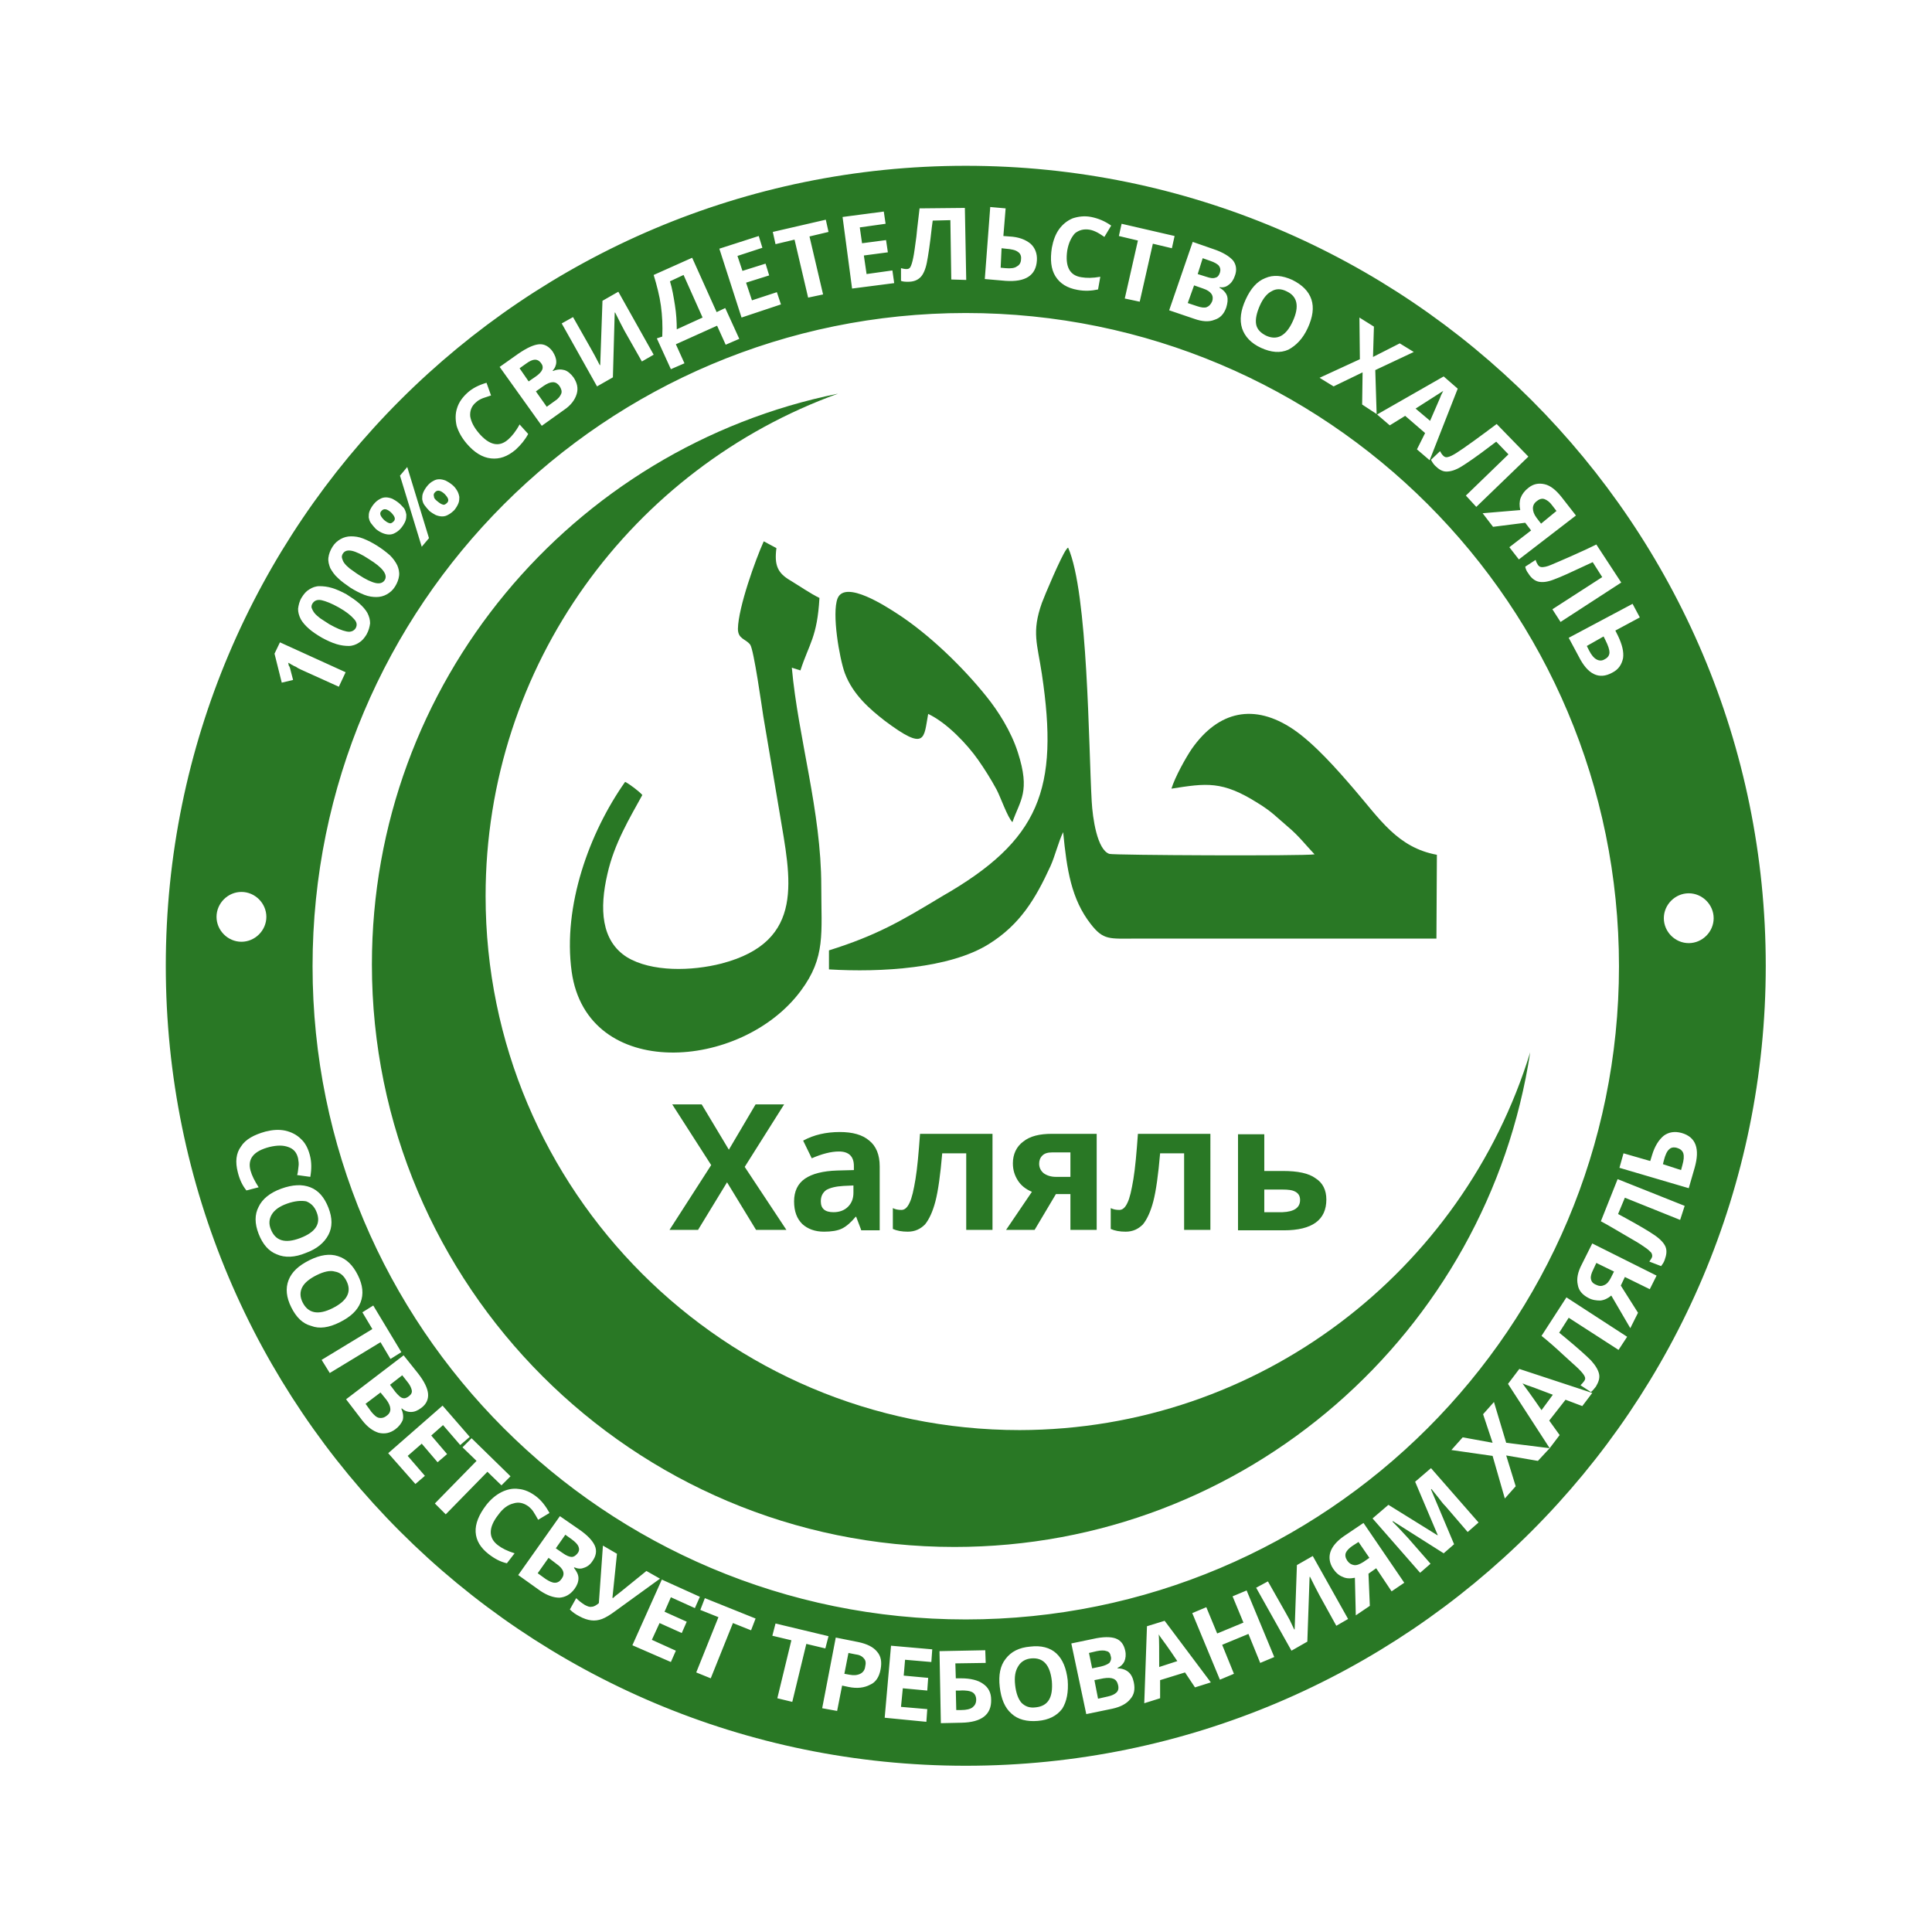
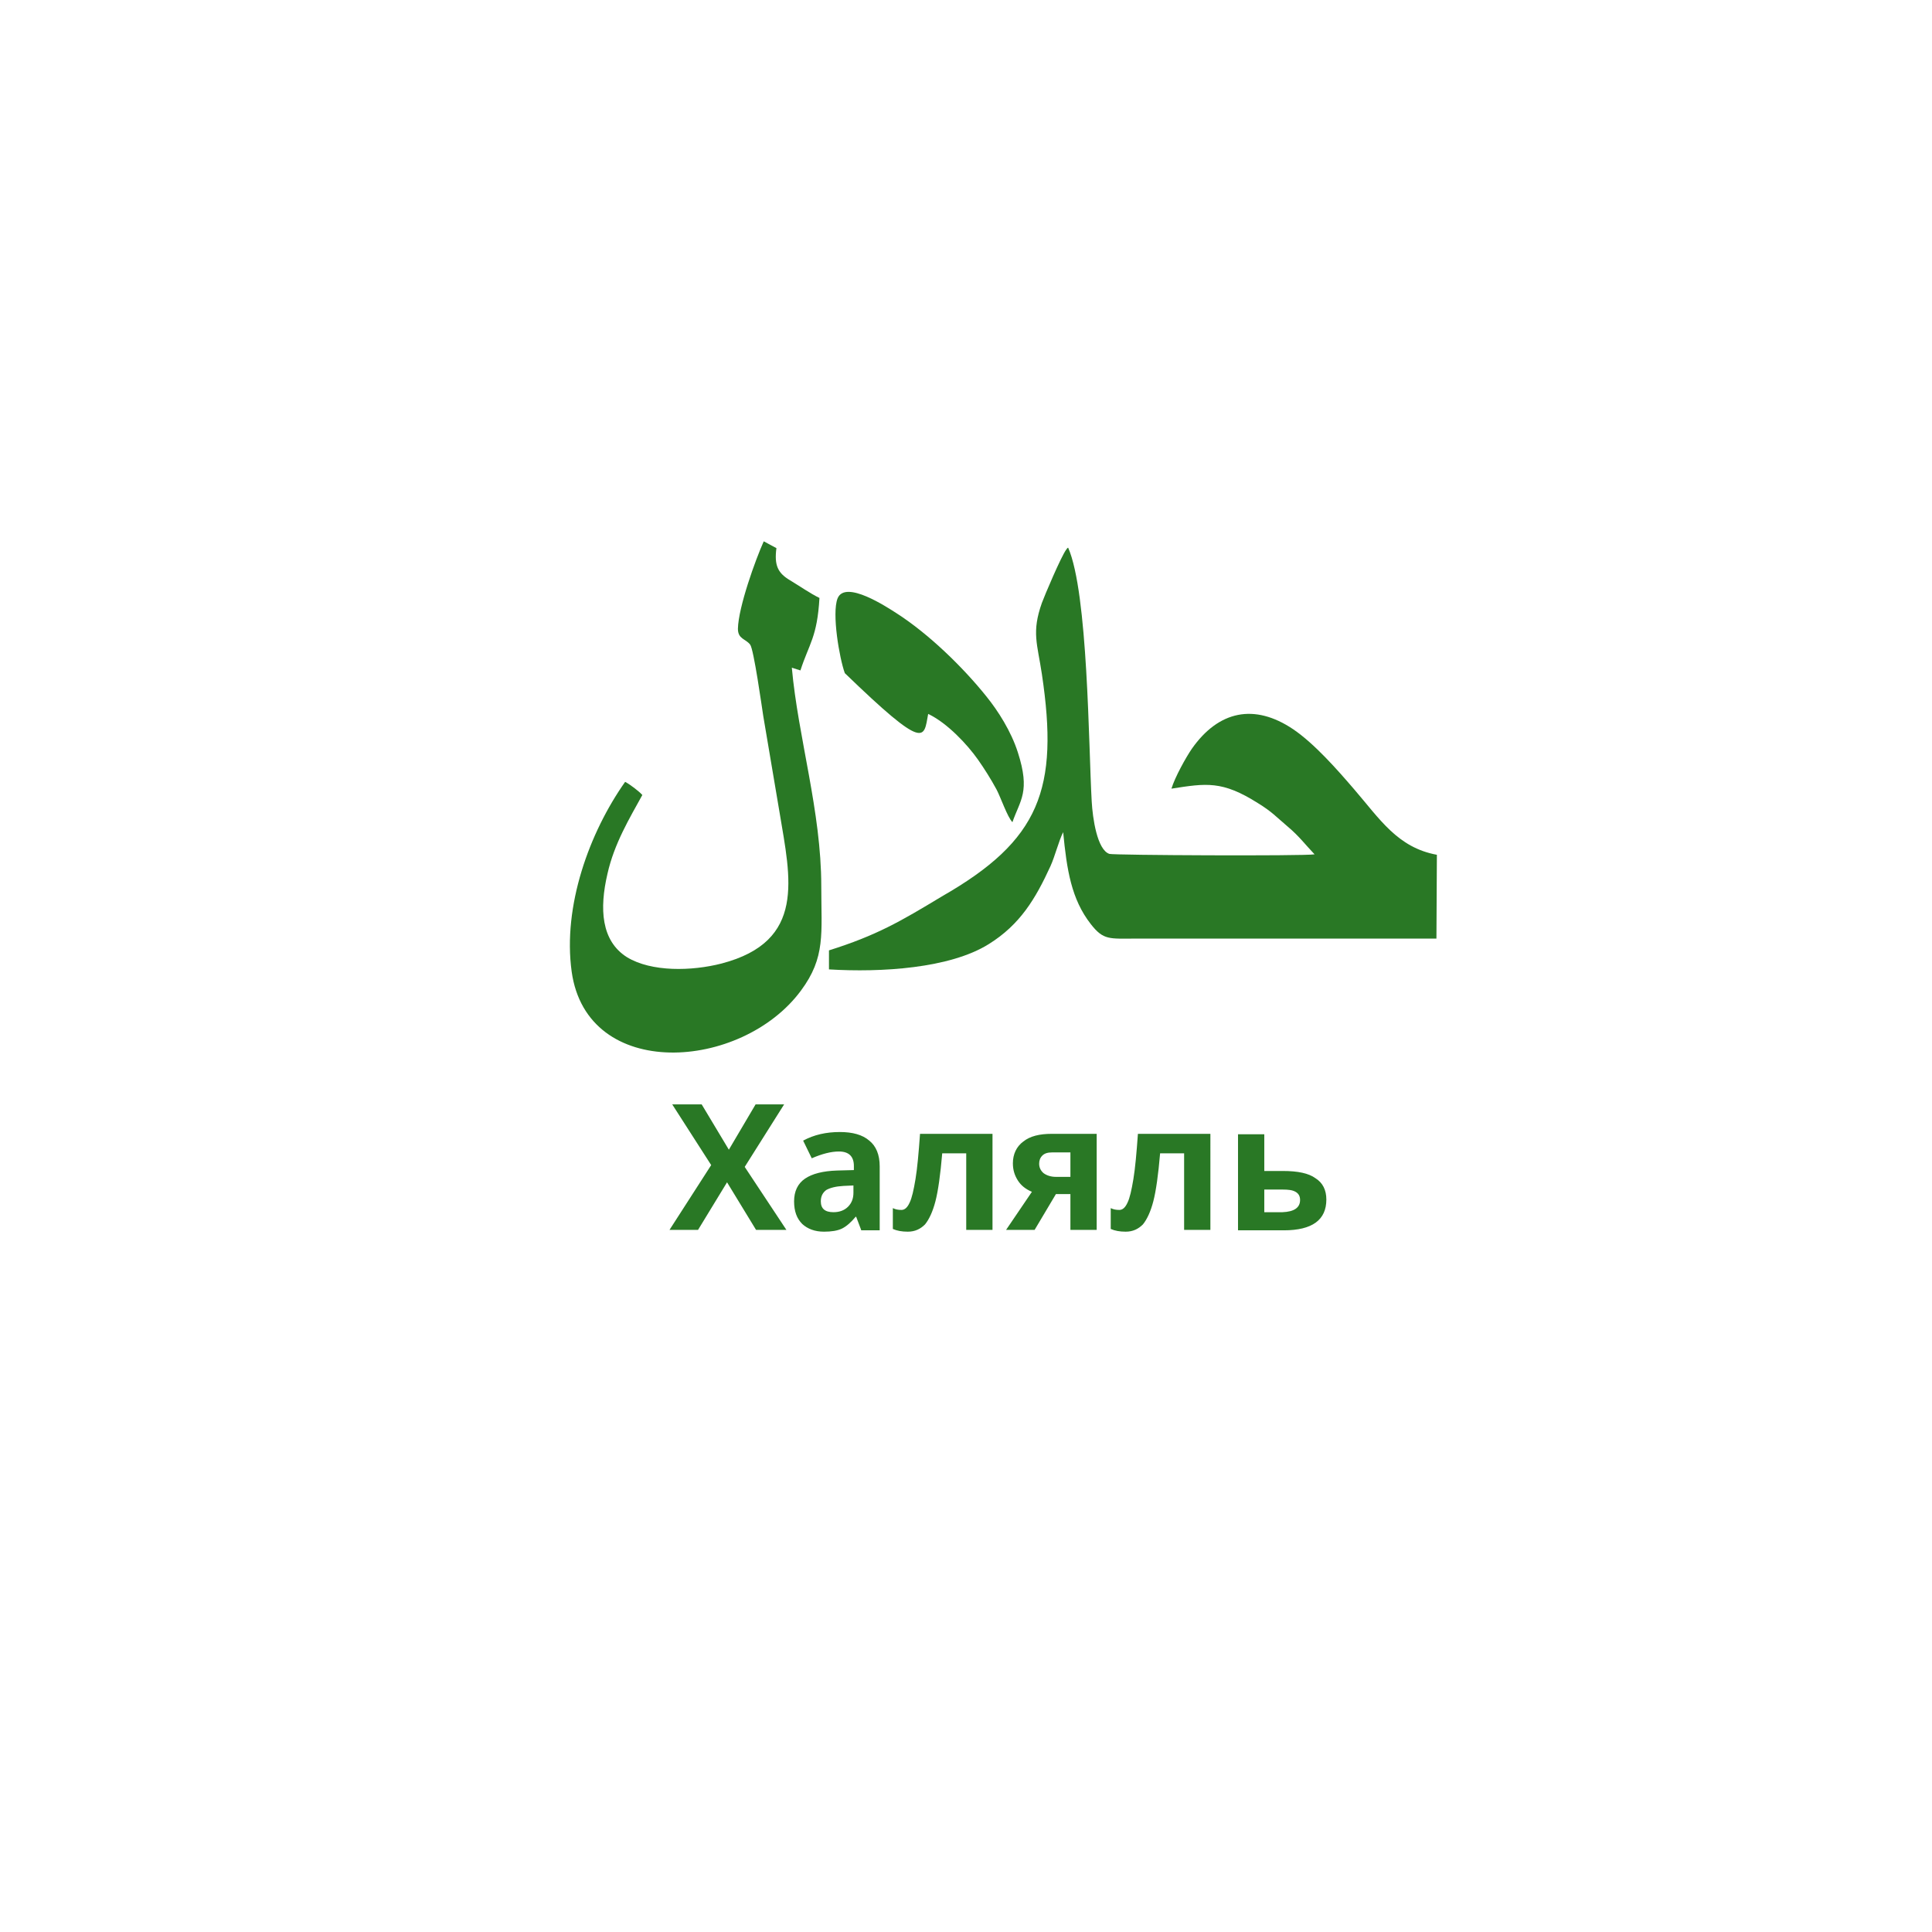
<svg xmlns="http://www.w3.org/2000/svg" id="Layer_1" x="0px" y="0px" viewBox="0 0 426.5 426.5" style="enable-background:new 0 0 426.5 426.5;" xml:space="preserve">
  <style type="text/css">	.st0{fill-rule:evenodd;clip-rule:evenodd;fill:#297825;}</style>
  <g>
-     <path class="st0" d="M213.2,36.6c97.6,0,176.6,79.1,176.6,176.6s-79.1,176.6-176.6,176.6c-97.6,0-176.6-79.1-176.6-176.6  S115.7,36.6,213.2,36.6L213.2,36.6z M53.3,196.9c-3,0-5.5,2.5-5.5,5.5c0,3,2.5,5.5,5.5,5.5c3,0,5.5-2.5,5.5-5.5  C58.8,199.4,56.3,196.9,53.3,196.9L53.3,196.9z M76.3,148.4l-14.5-6.6l-1.2,2.5l1.6,6.4l2.5-0.6l-0.6-2.3c0-0.1-0.1-0.3-0.1-0.4  c-0.1-0.2-0.1-0.3-0.2-0.4c-0.1-0.1-0.1-0.3-0.1-0.4c0-0.1-0.1-0.2-0.1-0.3c0.2,0.1,0.5,0.2,0.7,0.4c0.3,0.1,0.5,0.3,0.8,0.4  c0.3,0.1,0.5,0.3,0.7,0.4c0.2,0.1,0.4,0.2,0.6,0.3l8.4,3.8L76.3,148.4L76.3,148.4z M76.5,131.2c-1.1-0.6-2.2-1.1-3.2-1.4  c-1-0.3-1.9-0.4-2.8-0.4c-0.8,0-1.6,0.3-2.2,0.7c-0.7,0.4-1.2,1-1.7,1.8c-0.5,0.8-0.7,1.7-0.8,2.5c0,0.8,0.2,1.5,0.6,2.3  c0.4,0.7,1,1.4,1.8,2.1c0.8,0.7,1.7,1.3,2.9,2c1.1,0.6,2.2,1.1,3.2,1.4c1,0.3,1.9,0.4,2.7,0.4c0.8,0,1.6-0.3,2.2-0.7  c0.7-0.4,1.2-1,1.7-1.8c0.5-0.9,0.7-1.7,0.8-2.5c0-0.8-0.2-1.5-0.6-2.3c-0.4-0.7-1-1.4-1.8-2.1C78.5,132.5,77.6,131.9,76.5,131.2  L76.5,131.2z M72.7,137.8c1.6,0.9,2.8,1.4,3.8,1.6c0.9,0.2,1.6-0.1,2-0.7c0.4-0.7,0.3-1.4-0.4-2.1c-0.6-0.7-1.7-1.6-3.3-2.5  c-1.6-0.9-2.9-1.4-3.8-1.6c-1-0.2-1.6,0.1-2,0.7c-0.2,0.3-0.3,0.7-0.2,1c0.1,0.3,0.3,0.7,0.6,1.1c0.3,0.4,0.8,0.8,1.3,1.2  C71.3,136.9,71.9,137.3,72.7,137.8L72.7,137.8z M83.3,120.5c-1.1-0.7-2.1-1.2-3.1-1.6c-1-0.4-1.9-0.5-2.7-0.5  c-0.8,0-1.6,0.2-2.3,0.6c-0.7,0.4-1.3,0.9-1.8,1.7c-0.5,0.8-0.8,1.6-0.9,2.4c-0.1,0.8,0.1,1.5,0.4,2.3c0.4,0.7,0.9,1.5,1.7,2.2  c0.7,0.7,1.7,1.4,2.7,2.1c1.1,0.7,2.1,1.2,3.1,1.6c1,0.4,1.9,0.5,2.7,0.5c0.8,0,1.6-0.2,2.3-0.6c0.7-0.4,1.3-0.9,1.8-1.7  c0.5-0.8,0.8-1.6,0.9-2.4c0.1-0.8-0.1-1.6-0.4-2.3c-0.4-0.8-0.9-1.5-1.6-2.2C85.3,121.9,84.4,121.2,83.3,120.5L83.3,120.5z   M79.2,126.9c1.5,1,2.8,1.6,3.7,1.8c0.9,0.2,1.6,0,2-0.6c0.4-0.6,0.3-1.3-0.3-2.1c-0.6-0.8-1.6-1.6-3.2-2.6c-1.5-1-2.8-1.6-3.7-1.8  c-1-0.2-1.6,0-2,0.6c-0.2,0.3-0.3,0.7-0.2,1c0.1,0.3,0.2,0.7,0.5,1.1c0.3,0.4,0.7,0.8,1.2,1.2C77.8,125.9,78.4,126.4,79.2,126.9  L79.2,126.9z M84.8,114.8c0.5,0.4,0.8,0.6,1.2,0.7c0.3,0.1,0.6-0.1,0.9-0.4c0.3-0.3,0.3-0.6,0.2-0.9c-0.1-0.3-0.4-0.7-0.8-1.1  c-0.9-0.8-1.6-0.9-2.1-0.3c-0.3,0.3-0.3,0.6-0.2,0.9C84.1,114,84.4,114.4,84.8,114.8L84.8,114.8z M88,111c-0.5-0.4-1-0.7-1.4-0.9  c-0.5-0.2-1-0.3-1.4-0.3c-0.5,0-0.9,0.1-1.4,0.4c-0.4,0.2-0.9,0.6-1.3,1.1c-0.4,0.5-0.7,1-0.9,1.5c-0.2,0.5-0.2,0.9-0.2,1.4  c0.1,0.5,0.2,0.9,0.5,1.3c0.3,0.4,0.7,0.9,1.1,1.3c0.5,0.4,1,0.7,1.5,0.9c0.5,0.2,1,0.3,1.4,0.3c0.5,0,0.9-0.1,1.4-0.4  c0.4-0.2,0.9-0.6,1.3-1.1c0.4-0.5,0.7-1,0.9-1.5c0.2-0.5,0.2-1,0.2-1.4c-0.1-0.5-0.2-0.9-0.5-1.4C88.9,111.9,88.5,111.4,88,111  L88,111z M89.9,103.1l-1.6,1.9l4.8,15.7l1.6-1.9L89.9,103.1L89.9,103.1z M96.6,110.7c0.5,0.4,0.8,0.6,1.2,0.7  c0.3,0.1,0.6-0.1,0.9-0.4c0.3-0.3,0.3-0.6,0.2-0.9c-0.1-0.3-0.4-0.7-0.8-1.1c-0.9-0.8-1.6-0.9-2.1-0.3c-0.3,0.3-0.3,0.6-0.2,0.9  C95.8,110,96.1,110.3,96.6,110.7L96.6,110.7z M99.8,107c-0.5-0.4-1-0.7-1.4-0.9c-0.5-0.2-1-0.3-1.4-0.3c-0.5,0-0.9,0.1-1.4,0.4  c-0.4,0.2-0.9,0.6-1.3,1.1c-0.4,0.5-0.7,1-0.9,1.5c-0.2,0.5-0.2,0.9-0.2,1.4c0.1,0.5,0.2,0.9,0.5,1.3c0.3,0.4,0.7,0.9,1.1,1.3  c0.5,0.4,1,0.7,1.4,0.9c0.5,0.2,1,0.3,1.4,0.3c0.5,0,0.9-0.1,1.4-0.4c0.4-0.2,0.9-0.6,1.3-1c0.4-0.5,0.7-1,0.9-1.5  c0.2-0.5,0.2-1,0.2-1.4c-0.1-0.5-0.2-0.9-0.5-1.4C100.6,107.8,100.3,107.4,99.8,107L99.8,107z M105.1,88.8c0.4-0.4,1-0.7,1.5-0.9  c0.6-0.2,1.2-0.4,1.8-0.6l-1-2.8c-1.7,0.5-3.1,1.2-4.2,2.2c-1.1,1-1.9,2.1-2.3,3.4c-0.4,1.2-0.4,2.5-0.1,3.9  c0.4,1.3,1.1,2.6,2.2,3.9c1.7,2,3.5,3.1,5.4,3.3c1.9,0.2,3.6-0.4,5.4-1.9c1.2-1.1,2.1-2.2,2.8-3.5l-1.9-2.1  c-0.8,1.5-1.7,2.6-2.5,3.3c-2,1.8-4.2,1.3-6.5-1.4c-1.1-1.3-1.7-2.5-1.9-3.7C103.7,90.7,104.1,89.6,105.1,88.8L105.1,88.8z   M110.3,81l9.3,13l4.9-3.5c1.5-1,2.4-2.2,2.8-3.5c0.4-1.3,0.1-2.5-0.7-3.7c-0.6-0.8-1.3-1.4-2-1.6c-0.7-0.2-1.6-0.2-2.5,0.2  l-0.1-0.1c0.5-0.5,0.8-1.2,0.8-1.9c0-0.8-0.3-1.5-0.8-2.3c-0.8-1.1-1.8-1.7-3-1.6c-1.2,0.1-2.7,0.8-4.6,2.1L110.3,81L110.3,81z   M116.7,84.2l1.6-1.1c0.7-0.5,1.2-1,1.4-1.5c0.2-0.5,0.1-1-0.3-1.5c-0.4-0.5-0.8-0.7-1.3-0.7c-0.5,0-1.2,0.3-2,0.9l-1.4,1  L116.7,84.2L116.7,84.2z M118.3,86.4l2.4,3.4l1.8-1.3c0.8-0.5,1.2-1.1,1.4-1.6c0.2-0.5,0-1.1-0.4-1.7c-0.8-1.1-1.9-1.1-3.5,0  L118.3,86.4L118.3,86.4z M124,71.4l7.8,13.9l3.5-2l0.4-14.3l0.1,0c0.9,1.8,1.6,3.2,2.1,4.1l3.8,6.7l2.6-1.5l-7.8-13.9l-3.5,2  l-0.5,14.2l-0.1,0l-1.1-2.1l-1-1.8l-3.8-6.7L124,71.4L124,71.4z M145,74.7l3.1,6.8l3-1.3l-1.9-4.2l9.1-4.1l1.9,4.2l3-1.3l-3.1-6.8  l-1.9,0.9l-5.4-12l-8.5,3.8c0.7,2.3,1.3,4.6,1.6,6.8c0.3,2.2,0.4,4.4,0.3,6.8L145,74.7L145,74.7z M147.9,62.1  c0.5,1.6,0.8,3.4,1.1,5.3c0.3,1.9,0.4,3.7,0.4,5.3l5.7-2.6l-4.2-9.4L147.9,62.1L147.9,62.1z M172.4,67.2l-0.9-2.7l-5.5,1.8  l-1.3-3.9l5.1-1.6l-0.8-2.6l-5.1,1.6l-1.1-3.3l5.5-1.8l-0.8-2.6l-8.7,2.8l4.9,15.2L172.4,67.2L172.4,67.2z M181.7,65l-3-12.8l4.2-1  l-0.6-2.7l-11.7,2.7l0.6,2.7l4.2-1l3,12.8L181.7,65L181.7,65z M197.4,62.5l-0.4-2.8l-5.7,0.8l-0.6-4.1l5.3-0.7l-0.4-2.7l-5.3,0.7  l-0.5-3.5l5.7-0.8l-0.4-2.7l-9.1,1.2l2.1,15.8L197.4,62.5L197.4,62.5z M213.3,61.8l-0.3-15.9L203,46c-0.2,1.9-0.5,4-0.7,6.2  c-0.3,2.2-0.5,3.8-0.7,4.7c-0.2,1-0.4,1.6-0.6,2c-0.2,0.4-0.5,0.5-0.9,0.5c-0.4,0-0.8-0.1-1.2-0.2l0,2.8c0.5,0.2,1,0.2,1.6,0.2  c1.1,0,2-0.3,2.7-1c0.6-0.6,1.1-1.7,1.4-3.2c0.3-1.5,0.7-4.1,1.1-7.8l0.2-1.5l3.9-0.1l0.2,13.1L213.3,61.8L213.3,61.8z M228.9,57.5  c0.1-1.5-0.4-2.8-1.4-3.7c-1.1-0.9-2.6-1.5-4.7-1.6l-1.3-0.1l0.5-6.1l-3.4-0.3l-1.2,15.9L222,62C226.4,62.3,228.7,60.8,228.9,57.5  L228.9,57.5z M220.9,59.1l1.1,0.1c1.1,0.1,2,0,2.5-0.4c0.6-0.3,0.9-0.9,0.9-1.6c0.1-0.7-0.2-1.3-0.7-1.6c-0.5-0.4-1.4-0.6-2.7-0.7  l-0.9-0.1L220.9,59.1L220.9,59.1z M240.5,50.7c0.6,0.1,1.1,0.3,1.7,0.6s1.1,0.7,1.6,1l1.5-2.5c-1.4-1-2.9-1.6-4.4-1.9  c-1.5-0.3-2.9-0.1-4.1,0.3c-1.2,0.5-2.2,1.3-3,2.4c-0.8,1.1-1.3,2.5-1.6,4.1c-0.4,2.6-0.2,4.7,0.8,6.3c1,1.6,2.6,2.6,4.9,3  c1.6,0.3,3.1,0.2,4.5-0.1l0.5-2.8c-1.7,0.3-3,0.3-4.2,0.1c-2.6-0.4-3.6-2.4-3.1-5.9c0.3-1.7,0.9-2.9,1.7-3.8  C238.2,50.8,239.2,50.5,240.5,50.7L240.5,50.7z M251.6,66.6l2.9-12.8l4.2,1l0.6-2.7l-11.7-2.7l-0.6,2.7l4.2,1l-2.9,12.8L251.6,66.6  L251.6,66.6z M263.3,53.4l-5.2,15.1l5.6,1.9c1.7,0.6,3.2,0.7,4.4,0.2c1.3-0.4,2.1-1.3,2.6-2.7c0.3-1,0.4-1.8,0.2-2.5  c-0.2-0.7-0.8-1.4-1.7-1.9l0-0.1c0.7,0.1,1.4,0,2-0.5c0.6-0.4,1.1-1.1,1.4-2c0.5-1.3,0.3-2.5-0.4-3.4c-0.8-0.9-2.2-1.8-4.3-2.5  L263.3,53.4L263.3,53.4z M264.4,60.5l1.9,0.6c0.9,0.3,1.5,0.4,2,0.2c0.5-0.1,0.8-0.5,1-1.1c0.2-0.6,0.1-1.1-0.2-1.5  c-0.3-0.4-1-0.8-1.9-1.1l-1.7-0.6L264.4,60.5L264.4,60.5z M263.6,63l-1.4,3.9l2.1,0.7c0.9,0.3,1.6,0.4,2.1,0.2  c0.5-0.2,0.9-0.6,1.2-1.3c0.4-1.2-0.2-2.2-2-2.8L263.6,63L263.6,63z M288.7,72.4c1.1-2.4,1.4-4.5,0.8-6.3c-0.6-1.8-2-3.2-4.2-4.3  c-2.2-1-4.2-1.2-6-0.4c-1.8,0.7-3.2,2.3-4.3,4.7c-1.1,2.4-1.4,4.5-0.8,6.4c0.6,1.8,2,3.3,4.2,4.3c2.2,1,4.2,1.2,6,0.4  C286.1,76.3,287.6,74.8,288.7,72.4L288.7,72.4z M278.1,67.5c-0.7,1.6-1,3-0.8,4.1c0.2,1.1,1,1.9,2.2,2.5c2.4,1.1,4.4,0.1,5.9-3.2  c1.5-3.3,1-5.5-1.4-6.6c-1.2-0.6-2.3-0.6-3.3,0C279.7,64.8,278.8,65.9,278.1,67.5L278.1,67.5z M303.9,91.4l-0.3-9.7l8.5-4l-3.1-1.9  l-5.9,3l0.2-6.7l-3.2-2l0.1,9.2l-8.9,4.1l3.1,1.9l6.4-3.1l-0.1,7.1L303.9,91.4L303.9,91.4z M312.8,99.2l2.8,2.4l6.2-15.8l-3.1-2.7  l-14.7,8.4l2.8,2.4l3.4-2.1l4.4,3.8L312.8,99.2L312.8,99.2z M315.7,92.9c1.4-3.3,2.3-5.2,2.4-5.6c0.2-0.4,0.4-0.8,0.5-1  c-0.8,0.5-2.8,1.8-6.1,3.9L315.7,92.9L315.7,92.9z M325.9,111.9l11.5-11.1l-7-7.2c-1.6,1.2-3.2,2.4-5,3.7c-1.8,1.3-3.1,2.2-3.9,2.7  c-0.8,0.5-1.4,0.8-1.9,0.9c-0.4,0.1-0.7,0-1-0.3c-0.3-0.3-0.5-0.6-0.7-1l-2,1.9c0.2,0.4,0.5,0.9,0.9,1.3c0.8,0.8,1.6,1.3,2.5,1.3  c0.9,0,2-0.3,3.3-1.1c1.3-0.8,3.5-2.3,6.5-4.6l1.2-0.9l2.7,2.8l-9.4,9.1L325.9,111.9L325.9,111.9z M336.7,115.4l1.3,1.7l-4.8,3.7  l2.1,2.7l12.6-9.7l-3.2-4.1c-1.2-1.5-2.4-2.5-3.7-2.8c-1.3-0.3-2.5-0.1-3.6,0.8c-0.8,0.6-1.4,1.4-1.7,2.2c-0.3,0.8-0.3,1.7-0.1,2.7  l-8.3,0.7l2.3,3L336.7,115.4L336.7,115.4z M343.6,112.8l-1-1.3c-0.5-0.7-1.1-1.1-1.6-1.3c-0.5-0.2-1.1-0.1-1.7,0.4  c-0.6,0.4-0.9,1-0.9,1.6c0,0.6,0.2,1.3,0.8,2.1l1,1.3L343.6,112.8L343.6,112.8z M344.5,137.3l13.4-8.7l-5.5-8.4  c-1.8,0.9-3.6,1.7-5.6,2.6c-2,0.9-3.5,1.5-4.4,1.9c-0.9,0.4-1.6,0.5-2,0.5c-0.4,0-0.7-0.2-0.9-0.5c-0.2-0.3-0.4-0.7-0.5-1.1  l-2.3,1.5c0.1,0.5,0.3,1,0.7,1.5c0.6,1,1.4,1.6,2.2,1.8c0.9,0.2,2,0.1,3.5-0.5c1.4-0.5,3.8-1.6,7.2-3.2l1.3-0.6l2.1,3.3l-11,7.1  L344.5,137.3L344.5,137.3z M355.9,148.5c1.4-0.7,2.1-1.8,2.4-3.2c0.2-1.4-0.2-3-1.1-4.9l-0.6-1.2l5.4-2.9l-1.6-3l-14.1,7.5l2.2,4.1  C350.5,148.9,353,150.1,355.9,148.5L355.9,148.5z M350.3,142.6l0.5,1c0.5,1,1.1,1.7,1.7,2c0.6,0.3,1.2,0.3,1.8-0.1  c0.6-0.3,1-0.8,1-1.5c0-0.6-0.3-1.5-0.9-2.7l-0.4-0.8L350.3,142.6L350.3,142.6z M372.8,197.2c-3,0-5.5,2.5-5.5,5.5  c0,3,2.5,5.5,5.5,5.5c3,0,5.5-2.5,5.5-5.5C378.3,199.7,375.8,197.2,372.8,197.2L372.8,197.2z M65.8,255.7c0.1,0.6,0.2,1.2,0.1,1.8  c-0.1,0.6-0.1,1.3-0.3,1.9l2.9,0.4c0.3-1.7,0.3-3.3-0.1-4.8c-0.4-1.5-1-2.7-2-3.6c-0.9-0.9-2.1-1.5-3.4-1.8  c-1.4-0.3-2.8-0.2-4.4,0.2c-2.5,0.7-4.4,1.7-5.4,3.3c-1.1,1.5-1.3,3.4-0.7,5.7c0.4,1.6,1,2.9,1.9,4l2.7-0.7  c-0.9-1.4-1.5-2.6-1.8-3.7c-0.7-2.6,0.7-4.3,4.2-5.2c1.7-0.4,3-0.4,4.1,0C64.8,253.6,65.5,254.4,65.8,255.7L65.8,255.7z   M67.5,276.6c2.5-0.9,4.1-2.3,5-4c0.9-1.7,0.9-3.7,0-6c-0.9-2.3-2.2-3.8-4-4.5c-1.8-0.7-3.9-0.6-6.4,0.3c-2.5,0.9-4.2,2.3-5,4  c-0.9,1.7-0.9,3.7,0,6c0.9,2.3,2.2,3.8,4,4.5C62.9,277.7,65.1,277.6,67.5,276.6L67.5,276.6z M63.4,265.7c-1.7,0.6-2.8,1.4-3.4,2.4  c-0.6,1-0.7,2.1-0.2,3.3c1,2.5,3.1,3.2,6.5,1.9c3.4-1.3,4.6-3.2,3.6-5.7c-0.5-1.3-1.3-2-2.3-2.4C66.5,265,65.1,265.1,63.4,265.7  L63.4,265.7z M75,291.9c2.4-1.2,3.9-2.6,4.6-4.4c0.7-1.8,0.5-3.8-0.6-6c-1.1-2.2-2.5-3.6-4.4-4.2c-1.8-0.6-3.9-0.3-6.3,0.9  c-2.4,1.2-3.9,2.6-4.6,4.4c-0.7,1.8-0.5,3.8,0.6,6c1.1,2.2,2.5,3.6,4.4,4.1C70.5,293.4,72.6,293.1,75,291.9L75,291.9z M69.9,281.5  c-1.6,0.8-2.7,1.7-3.2,2.7c-0.5,1-0.5,2.1,0.1,3.3c1.2,2.4,3.4,2.9,6.6,1.3c3.2-1.6,4.3-3.6,3.1-6c-0.6-1.2-1.4-1.9-2.6-2.1  C72.9,280.4,71.5,280.7,69.9,281.5L69.9,281.5z M72.8,303.1l11.2-6.8l2.2,3.7l2.4-1.5l-6.2-10.3l-2.4,1.5l2.2,3.7L71,300.2  L72.8,303.1L72.8,303.1z M89.1,299.2l-12.7,9.7l3.6,4.7c1.1,1.4,2.3,2.3,3.6,2.7c1.3,0.3,2.5,0.1,3.7-0.8c0.8-0.6,1.3-1.3,1.6-2  c0.2-0.7,0.1-1.6-0.3-2.5l0.1-0.1c0.5,0.5,1.2,0.8,2,0.8c0.8,0,1.5-0.3,2.3-0.9c1.1-0.8,1.6-1.9,1.5-3.1c-0.1-1.2-0.8-2.7-2.2-4.5  L89.1,299.2L89.1,299.2z M86.1,305.7l1.2,1.6c0.6,0.7,1.1,1.2,1.5,1.3c0.5,0.2,1,0,1.5-0.4c0.5-0.4,0.7-0.8,0.6-1.3  c-0.1-0.5-0.4-1.2-1-1.9l-1.1-1.4L86.1,305.7L86.1,305.7z M84,307.4l-3.3,2.5l1.3,1.8c0.6,0.7,1.1,1.2,1.7,1.3  c0.5,0.1,1.1,0,1.7-0.5c1.1-0.8,1-2-0.1-3.5L84,307.4L84,307.4z M91.7,327.6l2.1-1.8l-3.8-4.4l3.1-2.7l3.5,4.1l2.1-1.8l-3.5-4.1  l2.6-2.3l3.8,4.4l2.1-1.8l-6-6.9l-12,10.5L91.7,327.6L91.7,327.6z M98.4,334.3l9.2-9.4l3.1,3l2-2l-8.6-8.4l-2,2l3.1,3l-9.2,9.4  L98.4,334.3L98.4,334.3z M116.6,332.5c0.5,0.4,0.9,0.8,1.2,1.3c0.3,0.5,0.7,1.1,1,1.7l2.5-1.5c-0.8-1.5-1.8-2.8-3-3.7  c-1.2-0.9-2.5-1.5-3.8-1.6c-1.3-0.2-2.6,0.1-3.8,0.7c-1.2,0.6-2.4,1.6-3.4,2.9c-1.6,2.1-2.4,4.1-2.3,5.9c0.1,1.9,1.1,3.5,2.9,4.9  c1.3,1,2.6,1.7,4,2l1.7-2.2c-1.6-0.5-2.8-1.1-3.7-1.8c-2.1-1.6-2.1-3.9,0.1-6.7c1-1.4,2.1-2.2,3.3-2.5  C114.5,331.5,115.6,331.8,116.6,332.5L116.6,332.5z M123.6,334.7l-9.2,13l4.9,3.5c1.5,1,2.9,1.5,4.2,1.5c1.3-0.1,2.4-0.7,3.3-1.9  c0.6-0.8,0.9-1.6,0.9-2.4c0-0.8-0.4-1.5-1-2.3l0.1-0.1c0.7,0.3,1.4,0.4,2.1,0.1c0.7-0.2,1.4-0.7,1.9-1.5c0.8-1.1,1-2.3,0.5-3.4  c-0.5-1.1-1.6-2.3-3.5-3.6L123.6,334.7L123.6,334.7z M122.7,341.8l1.6,1.1c0.7,0.5,1.4,0.8,1.9,0.8c0.5,0,0.9-0.3,1.3-0.8  c0.4-0.5,0.4-1,0.2-1.5c-0.2-0.5-0.7-1-1.5-1.6l-1.4-1L122.7,341.8L122.7,341.8z M121.1,343.9l-2.4,3.4l1.8,1.3  c0.8,0.5,1.4,0.8,2,0.8c0.6,0,1.1-0.3,1.5-0.9c0.8-1.1,0.4-2.2-1.2-3.3L121.1,343.9L121.1,343.9z M145.7,348.5l-3-1.7l-5.8,4.7  c-0.8,0.6-1.3,1-1.6,1.3l-0.1-0.1l1-9.7l-3.1-1.8l-0.9,12.7c-0.6,0.5-1.1,0.8-1.6,0.8c-0.5,0.1-0.9-0.1-1.5-0.4  c-0.8-0.5-1.4-1-1.9-1.5l-1.4,2.5c0.6,0.6,1.3,1.1,2.1,1.5c0.9,0.5,1.8,0.8,2.6,0.9c0.8,0.1,1.6,0,2.4-0.3c0.8-0.3,1.8-0.9,3-1.8  L145.7,348.5L145.7,348.5z M148.1,366.9l1.1-2.5l-5.3-2.4l1.7-3.7l4.9,2.2l1.1-2.5l-4.9-2.2l1.4-3.2l5.3,2.4l1.1-2.5l-8.4-3.8  l-6.5,14.5L148.1,366.9L148.1,366.9z M156.9,370.5l4.9-12.2l4,1.6l1-2.6l-11.2-4.5l-1,2.6l4,1.6l-4.9,12.2L156.9,370.5L156.9,370.5  z M174.9,375.7l3.1-12.8l4.2,1l0.7-2.7l-11.7-2.8l-0.7,2.7l4.2,1l-3.1,12.8L174.9,375.7L174.9,375.7z M186.4,369.5l1.1,0.2  c1,0.2,1.8,0.1,2.4-0.2c0.6-0.3,1-0.8,1.1-1.6c0.2-0.8,0.1-1.4-0.3-1.8c-0.4-0.5-1-0.8-1.9-0.9l-1.5-0.3L186.4,369.5L186.4,369.5z   M194.4,368.5c0.3-1.6,0.1-2.9-0.8-3.9c-0.8-1-2.2-1.7-4.1-2.1l-5-1l-3,15.6l3.3,0.6l1.1-5.6l1.4,0.3c1.9,0.4,3.5,0.2,4.8-0.5  C193.3,371.4,194.1,370.2,194.4,368.5L194.4,368.5z M204.5,380.1l0.2-2.8l-5.8-0.5l0.4-4.1l5.4,0.5l0.2-2.8l-5.4-0.5l0.3-3.5  l5.8,0.5l0.2-2.8l-9.1-0.8l-1.4,15.9L204.5,380.1L204.5,380.1z M211,370.5l-0.1-3.3l6.7-0.1l-0.1-2.8l-10.1,0.2l0.3,15.9l4.6-0.1  c4.4-0.1,6.6-1.8,6.5-5.1c0-1.5-0.6-2.7-1.8-3.5c-1.1-0.8-2.8-1.2-4.8-1.2L211,370.5L211,370.5z M211.1,377.5l1.1,0  c1.1,0,2-0.2,2.5-0.6c0.5-0.4,0.8-0.9,0.8-1.7c0-0.7-0.3-1.3-0.8-1.6c-0.5-0.3-1.5-0.5-2.8-0.4l-0.9,0L211.1,377.5L211.1,377.5z   M235.7,370.9c-0.3-2.6-1.1-4.6-2.5-5.9c-1.4-1.3-3.4-1.8-5.8-1.5c-2.4,0.2-4.2,1.1-5.4,2.7c-1.2,1.5-1.6,3.6-1.3,6.2  c0.3,2.6,1.1,4.6,2.6,5.9c1.4,1.3,3.4,1.8,5.8,1.6c2.4-0.2,4.2-1.1,5.4-2.7C235.5,375.6,235.9,373.5,235.7,370.9L235.7,370.9z   M224.1,372c0.2,1.8,0.7,3.1,1.4,3.9c0.8,0.8,1.8,1.2,3.2,1c2.7-0.3,3.8-2.2,3.5-5.8c-0.4-3.6-1.9-5.2-4.5-5  c-1.3,0.1-2.3,0.7-2.9,1.7C224.1,368.9,223.9,370.2,224.1,372L224.1,372z M236.5,362.8l3.3,15.6l5.8-1.2c1.8-0.4,3.1-1.1,3.9-2.1  c0.9-1,1.1-2.2,0.8-3.7c-0.2-1-0.6-1.8-1.2-2.3c-0.6-0.5-1.4-0.8-2.4-0.8l0-0.1c0.7-0.3,1.2-0.8,1.5-1.4c0.3-0.7,0.4-1.5,0.2-2.4  c-0.3-1.4-1-2.3-2.1-2.7c-1.1-0.4-2.8-0.4-5,0.1L236.5,362.8L236.5,362.8z M241.1,368.3l1.9-0.4c0.9-0.2,1.5-0.5,1.9-0.8  c0.3-0.4,0.5-0.9,0.3-1.5c-0.1-0.6-0.4-1-0.9-1.1c-0.5-0.2-1.2-0.2-2.2,0l-1.7,0.4L241.1,368.3L241.1,368.3z M241.6,370.9l0.8,4.1  l2.2-0.5c0.9-0.2,1.5-0.5,1.9-0.9c0.4-0.4,0.5-1,0.3-1.7c-0.3-1.3-1.3-1.7-3.2-1.4L241.6,370.9L241.6,370.9z M263.8,372.5l3.5-1.1  l-10.2-13.6l-3.9,1.2l-0.6,17l3.5-1.1l0-4l5.5-1.7L263.8,372.5L263.8,372.5z M259.9,366.7c-2-3-3.2-4.6-3.5-5  c-0.3-0.4-0.5-0.7-0.6-0.9c0.1,1,0.1,3.4,0.1,7.2L259.9,366.7L259.9,366.7z M281.3,365.8l-6.1-14.7l-3.1,1.3l2.4,5.8l-5.8,2.4  l-2.4-5.8l-3.1,1.3l6.1,14.7l3.1-1.3l-2.6-6.4l5.8-2.4l2.6,6.4L281.3,365.8L281.3,365.8z M277.3,350.5l7.8,13.9l3.5-2l0.5-14.3  l0.1,0c0.9,1.8,1.6,3.2,2.1,4.1l3.7,6.7l2.6-1.5l-7.8-13.9l-3.5,2l-0.5,14.2l-0.1,0l-1-2.1l-1-1.8l-3.8-6.7L277.3,350.5  L277.3,350.5z M302.1,347.4l1.7-1.2l3.4,5.1l2.8-1.9l-9-13.2l-4.3,2.9c-1.6,1.1-2.6,2.3-3,3.5c-0.4,1.2-0.2,2.5,0.6,3.7  c0.6,0.9,1.3,1.5,2.1,1.8c0.8,0.4,1.7,0.4,2.7,0.2l0.2,8.3l3.1-2.1L302.1,347.4L302.1,347.4z M299.9,340.4l-1.4,0.9  c-0.7,0.5-1.2,1-1.4,1.5c-0.2,0.5-0.1,1.1,0.3,1.7c0.4,0.6,0.9,0.9,1.5,1c0.6,0.1,1.3-0.2,2.1-0.7l1.3-0.9L299.9,340.4L299.9,340.4  z M318.7,342.9l2.3-2l-5.1-12.1l0.1-0.1c1.3,1.6,2,2.5,2.3,2.9c0.3,0.4,0.6,0.7,0.8,0.9l4.9,5.7l2.4-2.1l-10.5-12l-3.5,3l5,11.8  l-0.1,0l-10.8-6.7l-3.5,3l10.5,12l2.3-2l-4.9-5.6c-0.6-0.6-1.7-1.9-3.5-3.7l0.1-0.1L318.7,342.9L318.7,342.9z M342.1,319.7  l-9.6-1.2l-2.7-9l-2.4,2.7l2.1,6.3l-6.6-1.2l-2.5,2.8l9.1,1.3l2.7,9.4l2.4-2.7l-2.1-6.8l7,1.2L342.1,319.7L342.1,319.7z   M349.3,310.4l2.2-2.9l-16.1-5.3l-2.5,3.3l9.2,14.2l2.2-2.9l-2.3-3.2l3.6-4.6L349.3,310.4L349.3,310.4z M342.8,307.9  c-3.4-1.3-5.3-2-5.7-2.1c-0.4-0.2-0.8-0.3-1-0.4c0.6,0.8,2,2.7,4.2,5.9L342.8,307.9L342.8,307.9z M359.2,295.1l-13.4-8.7l-5.5,8.5  c1.5,1.2,3.1,2.6,4.7,4.1c1.6,1.5,2.8,2.5,3.5,3.2c0.7,0.7,1.1,1.2,1.3,1.6c0.2,0.4,0.2,0.7-0.1,1.1c-0.2,0.3-0.5,0.6-0.8,0.9  l2.3,1.5c0.4-0.3,0.7-0.7,1.1-1.2c0.6-1,0.9-1.9,0.7-2.8c-0.2-0.9-0.8-1.9-1.8-3c-1.1-1.1-3-2.8-5.9-5.2l-1.1-0.9l2.1-3.3l11,7.1  L359.2,295.1L359.2,295.1z M357.8,283.8l0.9-1.9l5.5,2.7l1.5-3l-14.2-7.1l-2.3,4.6c-0.9,1.7-1.2,3.2-0.9,4.5c0.2,1.3,1,2.2,2.3,2.9  c0.9,0.5,1.8,0.6,2.7,0.6c0.9-0.1,1.7-0.5,2.4-1.1l4.2,7.2l1.7-3.4L357.8,283.8L357.8,283.8z M352.4,278.8l-0.7,1.5  c-0.4,0.8-0.6,1.5-0.5,2c0.1,0.6,0.4,1,1.1,1.3c0.6,0.3,1.2,0.4,1.8,0.1c0.6-0.2,1.1-0.8,1.5-1.6l0.7-1.4L352.4,278.8L352.4,278.8z   M371.9,266.2l-14.8-5.9l-3.7,9.3c1.7,0.9,3.5,2,5.4,3.1c1.9,1.1,3.3,1.9,4.1,2.5c0.8,0.5,1.3,1,1.6,1.3c0.2,0.3,0.3,0.7,0.2,1  c-0.1,0.3-0.4,0.7-0.6,1l2.6,1c0.3-0.4,0.6-0.8,0.8-1.4c0.4-1.1,0.5-2,0.2-2.8c-0.3-0.8-1.1-1.7-2.4-2.6c-1.3-0.9-3.5-2.2-6.8-4  l-1.3-0.7l1.5-3.6l12.2,4.9L371.9,266.2L371.9,266.2z M371.2,250.1c-1.5-0.4-2.8-0.2-3.9,0.6c-1.1,0.9-2,2.3-2.6,4.3l-0.4,1.3  l-5.9-1.7l-0.9,3.2l15.3,4.5l1.3-4.5C375.3,253.6,374.4,251,371.2,250.1L371.2,250.1z M371.1,258.3l0.3-1.1  c0.3-1.1,0.4-1.9,0.2-2.6c-0.2-0.6-0.7-1-1.4-1.2c-0.7-0.2-1.3-0.1-1.7,0.3c-0.5,0.4-0.9,1.3-1.2,2.5l-0.2,0.8L371.1,258.3  L371.1,258.3z M213.2,69.1c-79.6,0-144.2,64.5-144.2,144.2s64.5,144.2,144.2,144.2c79.6,0,144.2-64.5,144.2-144.2  S292.9,69.1,213.2,69.1z" />
    <g>
      <path class="st0" d="M183,209.8v4.2c11.5,0.7,26.7-0.2,35.3-5.6c6.9-4.3,10.3-10,13.6-17.2c1-2.2,1.8-5.5,2.8-7.5   c0.8,8.3,1.8,14.8,6.1,20.3c2.8,3.6,4.1,3.2,9.9,3.2l66.4,0l0.1-18.5c-8.7-1.6-12.6-7.9-18.3-14.5c-3.7-4.3-8.7-10-13.4-13.2   c-8.6-5.8-16.5-4.1-22.4,4.3c-1.3,1.9-3.7,6.2-4.5,8.8c7.7-1.2,11.2-1.8,19.1,3.2c3.1,1.9,4,3,6.6,5.2c2.5,2.1,3.8,3.9,5.9,6.1   c-2.4,0.4-44.5,0.2-45.3-0.1c-2.7-0.9-3.7-7.9-3.9-11.6c-0.7-12.2-0.8-46-5.2-56c-0.2,0.1-0.1,0-0.4,0.4   c-1.1,1.4-4.9,10.4-5.4,11.8c-2.3,6.5-1,9,0,15.7c3.8,25.4-0.4,36.7-22.1,49.1C198.8,203.4,193.5,206.5,183,209.8z" />
      <path class="st0" d="M141.8,175.5c-0.7-0.8-2.8-2.4-3.8-2.9c-7.9,11.2-13.8,27.4-11.8,41.9c3.4,24.3,37.5,21.9,50.6,4.2   c5.5-7.4,4.5-12.6,4.5-23.1c0-16.5-5.1-32.7-6.5-48.2l1.9,0.6c1.9-5.9,3.7-7.3,4.2-16c-1.9-0.9-4.5-2.7-6.5-3.9   c-2.7-1.6-3.5-3.3-3-7.1l-2.8-1.5c-1.8,4-5.6,14.5-5.7,19.3c0,2.3,1.7,2.2,2.7,3.5c0.8,1,2.6,13.9,2.9,15.8   c1.2,7.1,2.4,14.2,3.6,21.3c2.4,14.5,5.9,28.4-12.8,33.3c-6.6,1.7-15.5,1.9-20.9-1.4c-5.7-3.6-6.1-10.7-4.3-18.4   C135.6,186.2,139,180.6,141.8,175.5z" />
-       <path class="st0" d="M204.9,157.6c4.2,2,8.6,6.7,11,10.1c1.4,2,2.8,4.2,4.1,6.6c0.9,1.7,2.4,6.1,3.5,7.2c1.7-4.9,4-6.7,1.2-15.4   c-1.5-4.7-4.4-9.2-6.9-12.3c-5.2-6.5-12.8-13.9-20-18.5c-1.9-1.2-11.2-7.4-12.9-3.2c-1.3,3.3,0.4,13.2,1.6,16.5   c1.8,4.8,5.6,8,8.8,10.5C204.5,166,203.9,163,204.9,157.6z" />
+       <path class="st0" d="M204.9,157.6c4.2,2,8.6,6.7,11,10.1c1.4,2,2.8,4.2,4.1,6.6c0.9,1.7,2.4,6.1,3.5,7.2c1.7-4.9,4-6.7,1.2-15.4   c-1.5-4.7-4.4-9.2-6.9-12.3c-5.2-6.5-12.8-13.9-20-18.5c-1.9-1.2-11.2-7.4-12.9-3.2c-1.3,3.3,0.4,13.2,1.6,16.5   C204.5,166,203.9,163,204.9,157.6z" />
    </g>
-     <path class="st0" d="M337.8,232.3c-9.4,61.8-62.7,109.2-127.1,109.2c-71,0-128.6-57.6-128.6-128.6c0-62.2,44.2-114.1,102.9-126  c-45.4,16.4-77.8,59.9-77.8,110.9c0,65.1,52.8,117.9,117.9,117.9C278.1,315.6,323,280.5,337.8,232.3z" />
    <path class="st0" d="M173.6,271.5h-6.7l-6.4-10.5l-6.4,10.5h-6.3l9.2-14.3l-8.6-13.4h6.5l6,10l5.9-10h6.3l-8.7,13.8L173.6,271.5  L173.6,271.5z M190.1,271.5l-1.1-2.9h-0.1c-1,1.2-2,2.1-3,2.6c-1,0.5-2.4,0.7-4,0.7c-2,0-3.6-0.6-4.8-1.7c-1.2-1.2-1.8-2.8-1.8-5  c0-2.2,0.8-3.9,2.4-5c1.6-1.1,4-1.7,7.1-1.8l3.7-0.1v-0.9c0-2.1-1.1-3.2-3.3-3.2c-1.7,0-3.7,0.5-6,1.5l-1.9-3.9  c2.4-1.3,5.1-1.9,8.1-1.9c2.8,0,5,0.6,6.5,1.9c1.5,1.2,2.3,3.1,2.3,5.7v14.1H190.1L190.1,271.5z M188.4,261.7l-2.2,0.1  c-1.7,0.1-2.9,0.4-3.8,0.9c-0.8,0.6-1.2,1.4-1.2,2.5c0,1.6,0.9,2.4,2.8,2.4c1.3,0,2.4-0.4,3.2-1.2c0.8-0.8,1.2-1.8,1.2-3.1V261.7  L188.4,261.7z M219.1,271.5h-5.8v-16.9H208c-0.4,4.7-0.9,8.3-1.5,10.6c-0.6,2.3-1.4,4-2.3,5.1c-1,1-2.2,1.6-3.8,1.6  c-1.3,0-2.4-0.2-3.3-0.6v-4.6c0.6,0.3,1.2,0.4,1.9,0.4c0.7,0,1.3-0.5,1.8-1.6c0.5-1,0.9-2.8,1.3-5.2c0.4-2.4,0.7-5.8,1-10h16V271.5  L219.1,271.5z M228.4,271.5h-6.3l5.7-8.4c-1.4-0.6-2.4-1.4-3.1-2.5c-0.7-1.1-1.1-2.3-1.1-3.8c0-2,0.8-3.7,2.3-4.8  c1.5-1.2,3.6-1.7,6.3-1.7h9.9v21.2h-5.8v-7.9h-3.2L228.4,271.5L228.4,271.5z M229.4,256.9c0,0.9,0.4,1.6,1,2.1  c0.7,0.5,1.6,0.8,2.7,0.8h3.2v-5.4h-4c-1,0-1.7,0.2-2.2,0.7C229.6,255.6,229.4,256.2,229.4,256.9L229.4,256.9z M267.2,271.5h-5.8  v-16.9h-5.3c-0.4,4.7-0.9,8.3-1.5,10.6c-0.6,2.3-1.4,4-2.3,5.1c-1,1-2.2,1.6-3.8,1.6c-1.3,0-2.4-0.2-3.3-0.6v-4.6  c0.6,0.3,1.2,0.4,1.9,0.4c0.7,0,1.3-0.5,1.8-1.6c0.5-1,0.9-2.8,1.3-5.2c0.4-2.4,0.7-5.8,1-10h16V271.5L267.2,271.5z M279.1,258.5  h4.1c3.3,0,5.7,0.5,7.2,1.6c1.6,1,2.4,2.6,2.4,4.7c0,4.5-3.1,6.8-9.4,6.8h-10.1v-21.2h5.8V258.5L279.1,258.5z M287,264.9  c0-0.8-0.3-1.4-1-1.8c-0.7-0.4-1.6-0.5-2.9-0.5h-4v5h4C285.7,267.5,287,266.6,287,264.9z" />
  </g>
</svg>